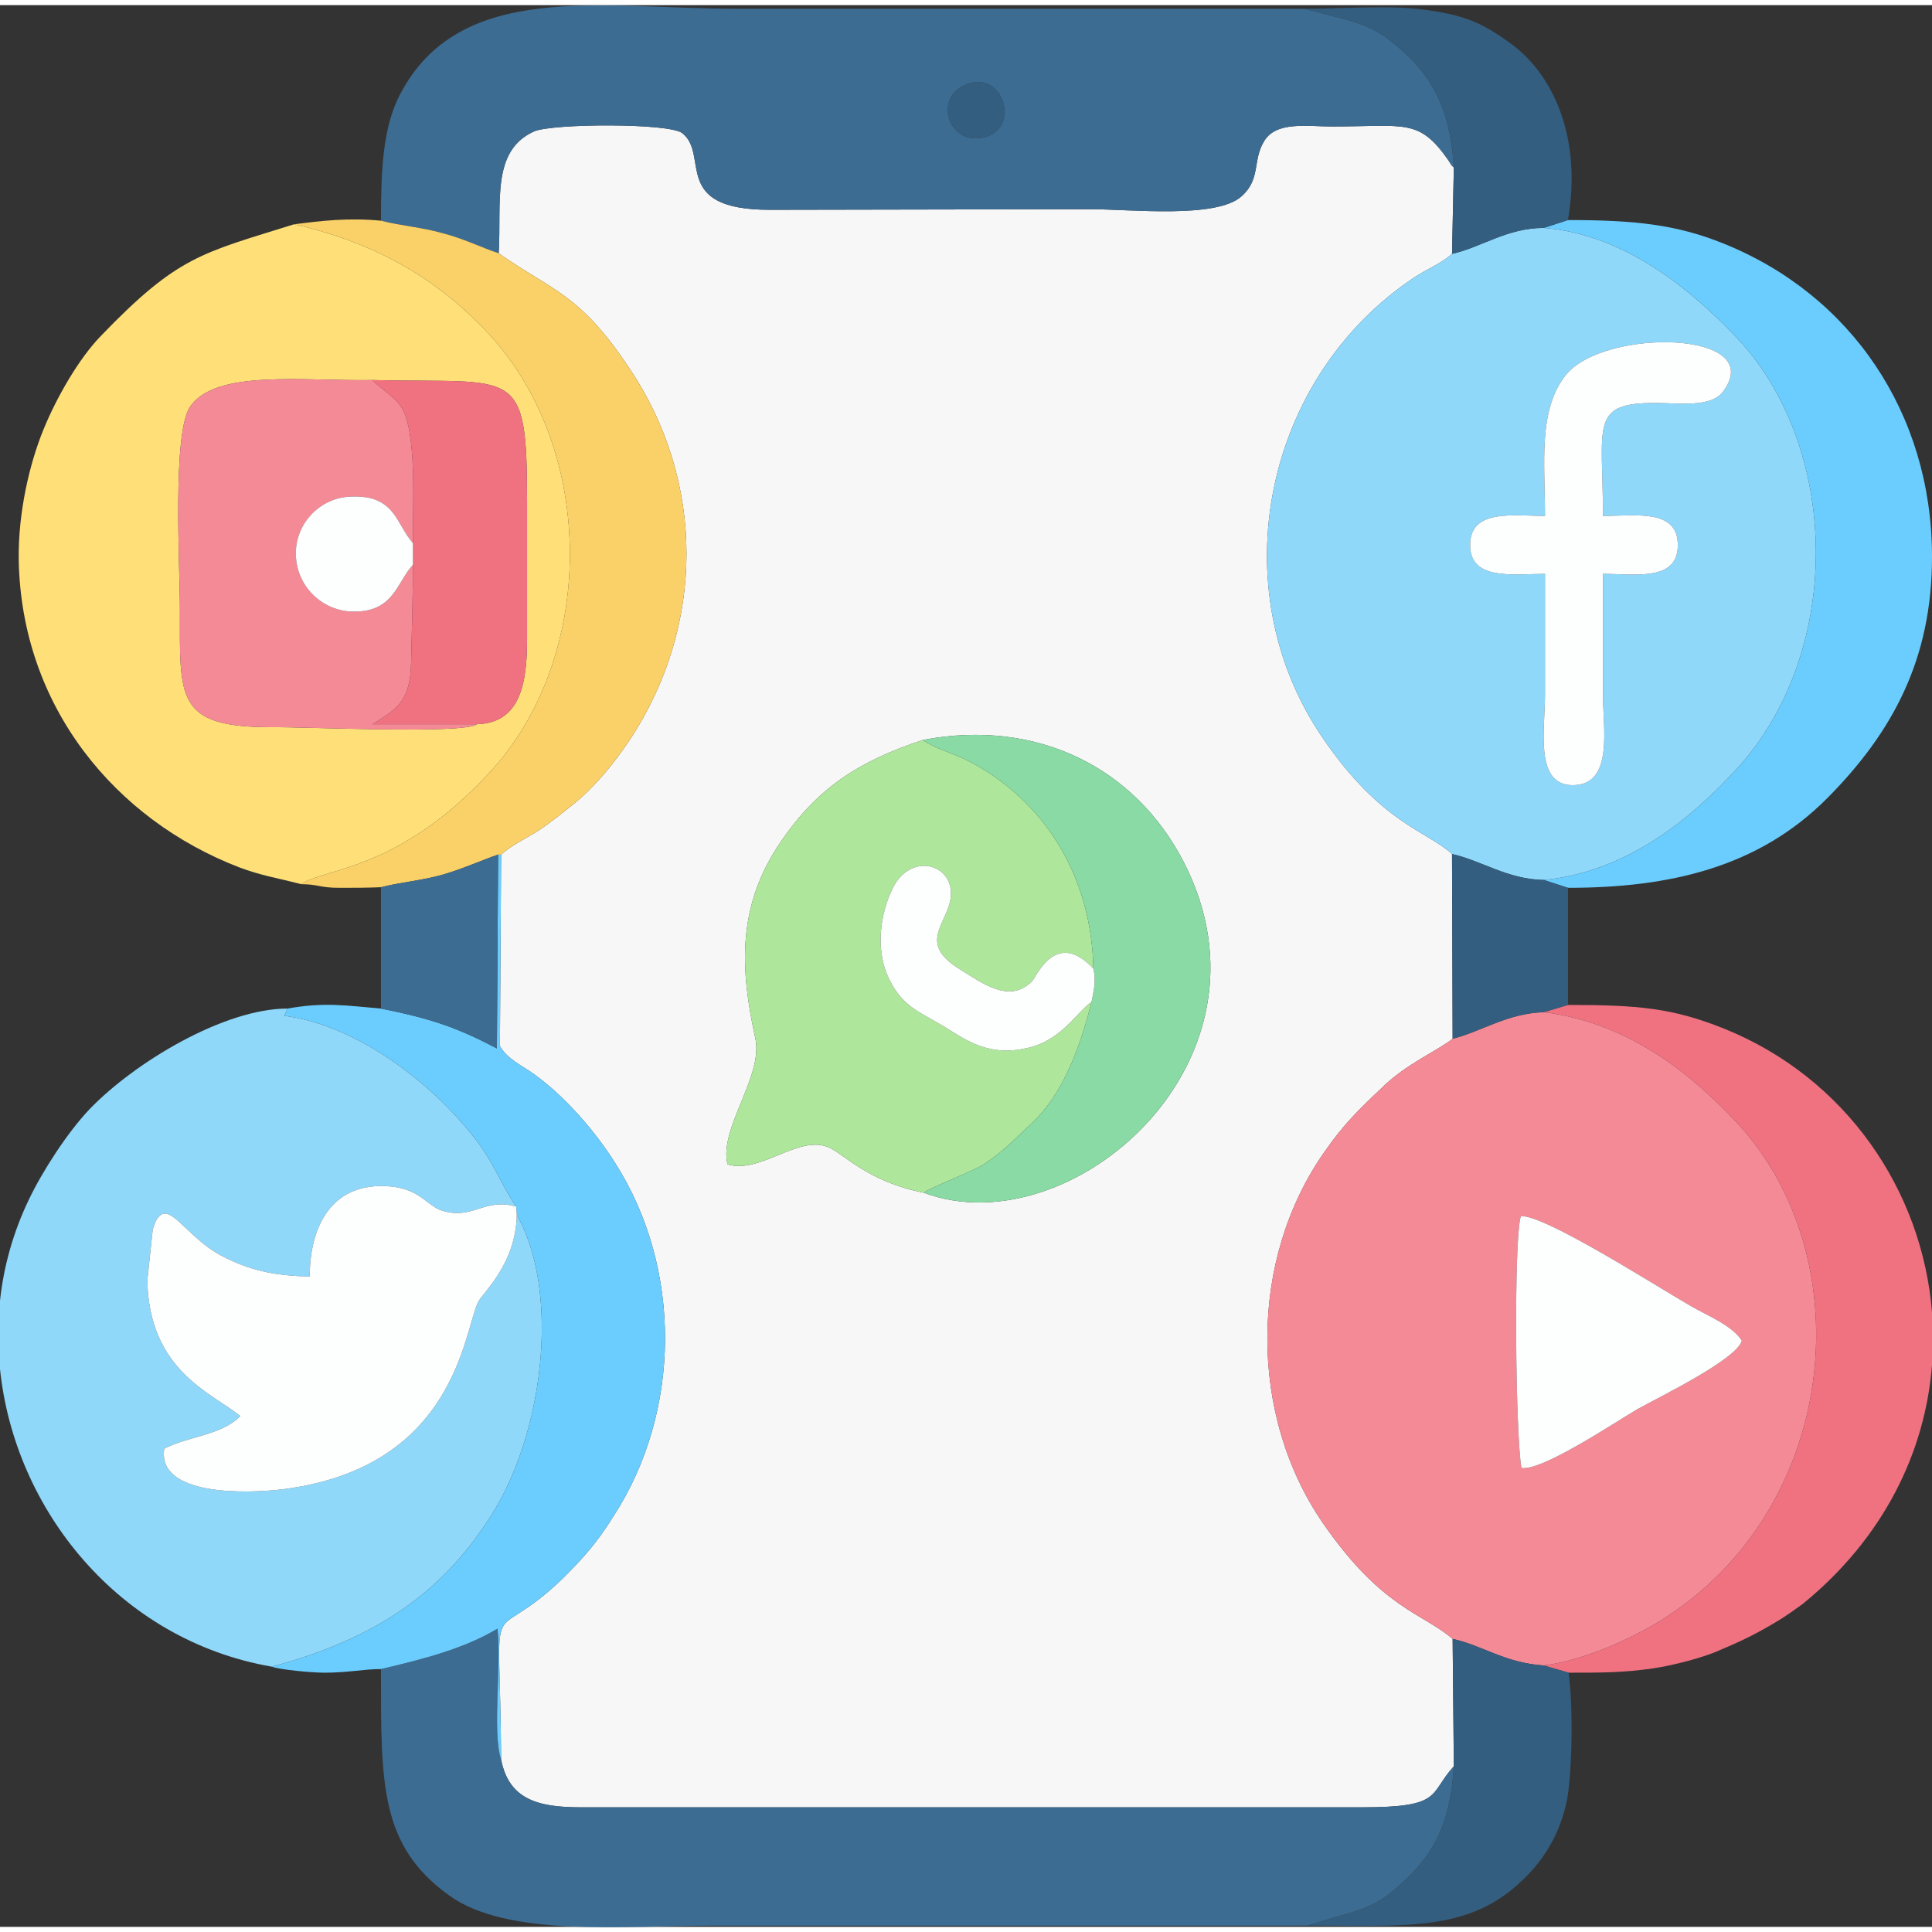
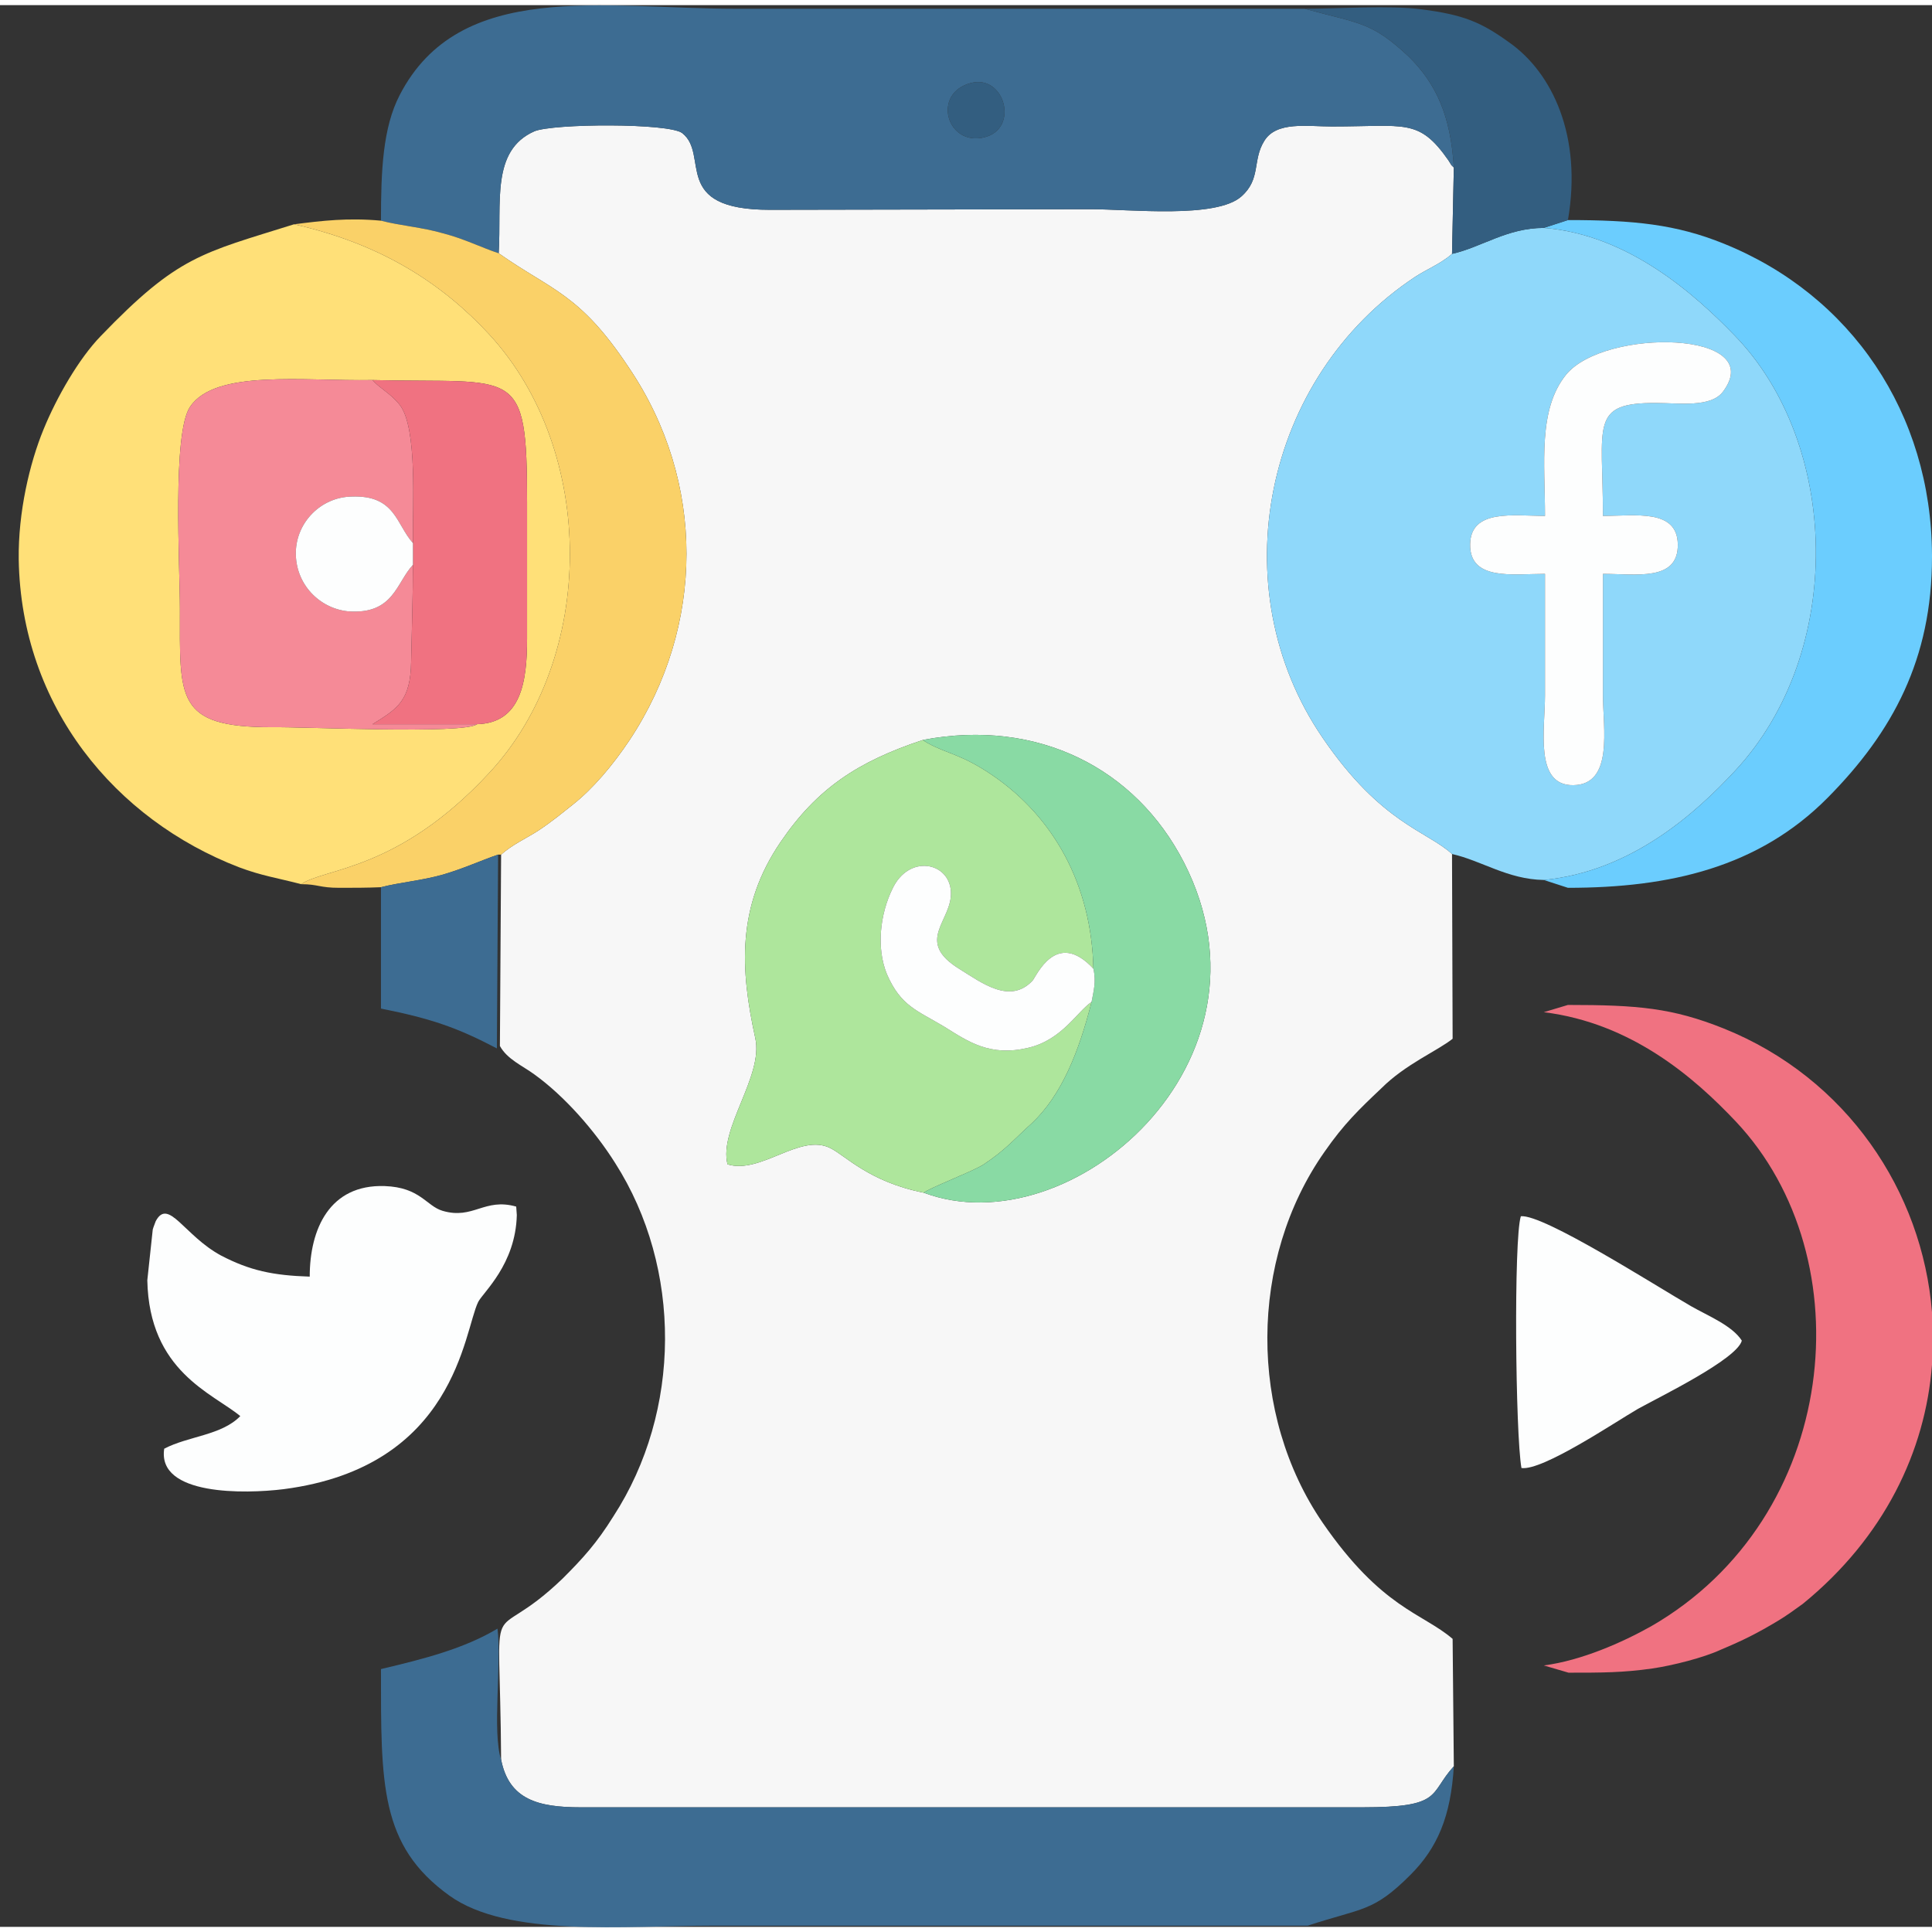
<svg xmlns="http://www.w3.org/2000/svg" xml:space="preserve" width="32px" height="32px" version="1.1" style="shape-rendering:geometricPrecision; text-rendering:geometricPrecision; image-rendering:optimizeQuality; fill-rule:evenodd; clip-rule:evenodd" viewBox="0 0 32 31.83">
  <rect x="0" y="0" width="32" height="31.83" fill="#333333" stroke="none" />
  <defs>
    <style type="text/css">
   
    .fil11 {fill:#335E80}
    .fil3 {fill:#3D6C92}
    .fil6 {fill:#6BCDFE}
    .fil10 {fill:#89DAA4}
    .fil2 {fill:#8FD8FA}
    .fil5 {fill:#AEE69C}
    .fil7 {fill:#F07281}
    .fil1 {fill:#F58A97}
    .fil0 {fill:#F7F7F7}
    .fil8 {fill:#FAD168}
    .fil9 {fill:#FDFEFE}
    .fil4 {fill:#FFE078}
   
  </style>
  </defs>
  <g id="Layer_x0020_1">
    <g id="_1960522958800">
      <path class="fil0" d="M15.29 12.17c1.9,-0.36 3.52,0.47 4.32,2.03 1.69,3.3 -1.88,6.38 -4.31,5.47 -0.91,-0.18 -1.3,-0.62 -1.55,-0.74 -0.5,-0.25 -1.15,0.44 -1.7,0.27 -0.15,-0.59 0.6,-1.46 0.46,-2.09 -0.25,-1.14 -0.31,-2.18 0.42,-3.25 0.6,-0.88 1.27,-1.33 2.36,-1.69zm-7.03 -8.06c0.88,0.62 1.34,0.66 2.16,1.9 1.27,1.88 1.26,4.27 0.01,6.16 -0.28,0.42 -0.61,0.81 -0.94,1.07 -0.19,0.15 -0.33,0.27 -0.57,0.43 -0.2,0.13 -0.43,0.23 -0.62,0.4l-0.02 3.17c0.12,0.22 0.38,0.33 0.57,0.47 0.5,0.36 1,0.93 1.34,1.47 1.11,1.74 1.1,4.11 -0.03,5.85 -0.28,0.45 -0.51,0.7 -0.84,1.03 -1.29,1.24 -1.04,-0.05 -1.02,3 0.13,0.66 0.61,0.79 1.32,0.79l12.94 0c1.35,0 1.1,-0.22 1.52,-0.68l-0.02 -2.11c-0.5,-0.43 -1.17,-0.5 -2.15,-1.92 -1.23,-1.79 -1.23,-4.36 0.03,-6.15 0.32,-0.46 0.57,-0.7 0.94,-1.05 0.4,-0.4 0.93,-0.62 1.18,-0.82l-0.01 -3.06c-0.41,-0.38 -1.17,-0.5 -2.14,-1.92 -1.7,-2.48 -0.98,-5.98 1.53,-7.64 0.2,-0.13 0.43,-0.22 0.61,-0.38l0.03 -1.43c-0.06,-0.06 -0.02,-0.01 -0.09,-0.12 -0.49,-0.7 -0.71,-0.56 -1.93,-0.56 -0.41,0 -0.92,-0.09 -1.12,0.24 -0.2,0.32 -0.05,0.63 -0.38,0.92 -0.42,0.37 -1.84,0.21 -2.5,0.21l-5.31 0.01c-1.65,0 -0.99,-0.91 -1.45,-1.27 -0.22,-0.17 -2.14,-0.16 -2.45,-0.03 -0.72,0.32 -0.54,1.18 -0.59,2.02z" />
-       <path class="fil1" d="M25.2 24.23c-0.1,-0.56 -0.13,-3.8 -0.01,-4.17 0.37,-0.04 2.23,1.15 2.82,1.49 0.28,0.16 0.68,0.32 0.84,0.57 -0.08,0.31 -1.38,0.94 -1.72,1.13 -0.38,0.22 -1.58,1.03 -1.93,0.98zm-1.14 -7.11c-0.25,0.2 -0.78,0.42 -1.18,0.82 -0.37,0.35 -0.62,0.59 -0.94,1.05 -1.26,1.79 -1.26,4.36 -0.03,6.15 0.98,1.42 1.65,1.49 2.15,1.92 0.5,0.11 0.87,0.4 1.51,0.44 0.62,-0.08 1.3,-0.38 1.78,-0.65 3.12,-1.8 3.54,-6.09 1.4,-8.36 -0.68,-0.72 -1.72,-1.63 -3.18,-1.81 -0.61,0.02 -1.03,0.32 -1.51,0.44z" />
      <path class="fil2" d="M25.59 8.46c0,-0.87 -0.12,-1.76 0.35,-2.34 0.64,-0.78 3.35,-0.73 2.6,0.28 -0.2,0.27 -0.73,0.19 -1.1,0.19 -1.12,-0.01 -0.89,0.36 -0.89,1.87 0.54,0 1.23,-0.12 1.24,0.47 0.01,0.62 -0.69,0.49 -1.24,0.49 0,0.67 0,1.34 0,2.01 0,0.54 0.18,1.48 -0.49,1.49 -0.65,0.01 -0.47,-0.93 -0.47,-1.49 0,-0.67 0,-1.34 0,-2.01 -0.53,0 -1.25,0.12 -1.24,-0.49 0.01,-0.59 0.72,-0.47 1.24,-0.47zm-1.54 -4.34c-0.18,0.16 -0.41,0.25 -0.61,0.38 -2.51,1.66 -3.23,5.16 -1.53,7.64 0.97,1.42 1.73,1.54 2.14,1.92 0.49,0.11 0.92,0.42 1.52,0.43 1.45,-0.14 2.52,-1.11 3.17,-1.81 1.83,-1.97 1.74,-5.42 -0.02,-7.22 -0.63,-0.65 -1.74,-1.66 -3.15,-1.77 -0.61,0 -1.03,0.32 -1.52,0.43z" />
-       <path class="fil2" d="M4.5 27.52c1.8,-0.48 2.86,-1.28 3.64,-2.51 0.86,-1.36 1.12,-3.61 0.47,-4.88l-0.05 -0.09c-0.02,0.82 -0.56,1.28 -0.64,1.44 -0.24,0.49 -0.37,2.73 -3.22,3.1 -0.64,0.08 -2.1,0.11 -1.98,-0.67 0.4,-0.21 0.95,-0.22 1.26,-0.54 -0.46,-0.38 -1.51,-0.74 -1.54,-2.25l0.09 -0.84c0.01,-0.04 0.04,-0.11 0.05,-0.14 0.21,-0.39 0.47,0.24 1.08,0.57 0.48,0.25 0.86,0.33 1.47,0.35 0,-0.79 0.33,-1.53 1.24,-1.5 0.59,0.02 0.69,0.33 0.96,0.41 0.51,0.15 0.69,-0.22 1.22,-0.07 -0.27,-0.4 -0.36,-0.7 -0.64,-1.07 -0.68,-0.91 -1.95,-1.93 -3.2,-2.09l0.05 -0.12c-1.04,0 -2.52,0.88 -3.28,1.67 -0.36,0.38 -0.77,1.01 -1,1.49 -0.26,0.54 -0.42,1.11 -0.48,1.68l0 1.13c0.24,2.33 1.97,4.49 4.5,4.93z" />
      <path class="fil3" d="M16.08 1.29c0.56,-0.15 0.81,0.76 0.22,0.9 -0.62,0.15 -0.87,-0.73 -0.22,-0.9zm-9.77 2.28c0.3,0.08 0.69,0.11 1.03,0.21 0.35,0.09 0.62,0.23 0.92,0.33 0.05,-0.84 -0.13,-1.7 0.59,-2.02 0.31,-0.13 2.23,-0.14 2.45,0.03 0.46,0.36 -0.2,1.27 1.45,1.27l5.31 -0.01c0.66,0 2.08,0.16 2.5,-0.21 0.33,-0.29 0.18,-0.6 0.38,-0.92 0.2,-0.33 0.71,-0.24 1.12,-0.24 1.22,0 1.44,-0.14 1.93,0.56 0.07,0.11 0.03,0.06 0.09,0.12 -0.05,-0.85 -0.29,-1.39 -0.75,-1.84 -0.62,-0.58 -0.81,-0.54 -1.72,-0.79 -3.14,0 -6.28,0 -9.42,0 -2.21,0 -4.58,-0.49 -5.57,1.43 -0.28,0.54 -0.31,1.25 -0.31,2.08z" />
      <path class="fil4" d="M7.9 11.91c-0.21,0.17 -2.89,0.04 -3.4,0.05 -1.6,0 -1.52,-0.48 -1.52,-1.97 0,-0.69 -0.13,-2.91 0.17,-3.34 0.42,-0.62 1.87,-0.42 3.02,-0.44 2.39,0.06 2.56,-0.27 2.56,2.03 0,0.75 0,1.5 0,2.25 0,0.72 -0.1,1.4 -0.83,1.42zm-2.91 2.65c0.38,-0.27 1.6,-0.21 3.11,-1.84 1.78,-1.91 1.79,-5.33 0,-7.27 -0.76,-0.82 -1.76,-1.49 -3.23,-1.82 -1.53,0.48 -1.92,0.52 -3.2,1.85 -0.36,0.37 -0.73,1.01 -0.95,1.55 -0.23,0.56 -0.42,1.37 -0.41,2.15 0.04,2.44 1.6,4.31 3.65,5.1 0.37,0.14 0.65,0.18 1.03,0.28z" />
      <path class="fil3" d="M6.31 27.56c0,1.91 -0.02,2.92 1.13,3.75 0.97,0.7 2.9,0.5 4.37,0.5 3.28,0 6.57,0 9.85,0 0.91,-0.3 1.08,-0.22 1.7,-0.84 0.45,-0.45 0.67,-0.97 0.72,-1.8 -0.42,0.46 -0.17,0.68 -1.52,0.68l-12.94 0c-0.71,0 -1.19,-0.13 -1.32,-0.79 -0.15,-0.45 0.01,-1.59 -0.06,-2.17 -0.55,0.33 -1.21,0.5 -1.93,0.67z" />
      <path class="fil5" d="M15.3 19.67c0.1,-0.08 0.78,-0.34 0.98,-0.46 0.38,-0.25 0.52,-0.43 0.81,-0.69 0.49,-0.46 0.78,-1.18 0.99,-2.01 -0.24,0.16 -0.49,0.63 -1.05,0.76 -0.63,0.15 -0.99,-0.1 -1.39,-0.35 -0.45,-0.27 -0.72,-0.34 -0.95,-0.87 -0.18,-0.44 -0.11,-1 0.09,-1.41 0.27,-0.58 0.94,-0.45 0.97,0.04 0.03,0.49 -0.62,0.82 0.15,1.29 0.37,0.23 0.83,0.58 1.2,0.19 0.06,-0.06 0.39,-0.87 1.01,-0.2 -0.03,-1.38 -0.65,-2.51 -1.68,-3.21 -0.5,-0.34 -0.74,-0.35 -1.05,-0.52 -0.02,-0.01 -0.04,-0.02 -0.05,-0.03 -0.01,0 -0.03,-0.02 -0.04,-0.03 -1.09,0.36 -1.76,0.81 -2.36,1.69 -0.73,1.07 -0.67,2.11 -0.42,3.25 0.14,0.63 -0.61,1.5 -0.46,2.09 0.55,0.17 1.2,-0.52 1.7,-0.27 0.25,0.12 0.64,0.56 1.55,0.74z" />
-       <path class="fil6" d="M6.31 16.62c-0.59,-0.05 -0.93,-0.11 -1.55,0l-0.05 0.12c1.25,0.16 2.52,1.18 3.2,2.09 0.28,0.37 0.37,0.67 0.64,1.07l0.01 0.14 0.05 0.09c0.65,1.27 0.39,3.52 -0.47,4.88 -0.78,1.23 -1.84,2.03 -3.64,2.51 0.13,0.05 0.66,0.1 0.87,0.1 0.4,0 0.65,-0.06 0.94,-0.06 0.72,-0.17 1.38,-0.34 1.93,-0.67 0.07,0.58 -0.09,1.72 0.06,2.17 -0.02,-3.05 -0.27,-1.76 1.02,-3 0.33,-0.33 0.56,-0.58 0.84,-1.03 1.13,-1.74 1.14,-4.11 0.03,-5.85 -0.34,-0.54 -0.84,-1.11 -1.34,-1.47 -0.19,-0.14 -0.45,-0.25 -0.57,-0.47l0.02 -3.17 -0.05 0 -0.02 3.21c-0.65,-0.34 -1.07,-0.49 -1.92,-0.66z" />
      <path class="fil6" d="M25.57 3.69c1.41,0.11 2.52,1.12 3.15,1.77 1.76,1.8 1.85,5.25 0.02,7.22 -0.65,0.7 -1.72,1.67 -3.17,1.81l0.4 0.13c1.69,0 3.16,-0.34 4.3,-1.49 1.08,-1.09 1.73,-2.3 1.73,-3.99l0 -0.03c-0.01,-2.35 -1.34,-4.31 -3.45,-5.16 -0.79,-0.32 -1.49,-0.39 -2.58,-0.39l-0.4 0.13z" />
      <path class="fil7" d="M25.57 16.68c1.46,0.18 2.5,1.09 3.18,1.81 2.14,2.27 1.72,6.56 -1.4,8.36 -0.48,0.27 -1.16,0.57 -1.78,0.65l0.41 0.12c0.55,0 0.9,0 1.39,-0.07 0.34,-0.05 0.85,-0.18 1.13,-0.31 0.38,-0.16 0.6,-0.27 0.95,-0.48 0.15,-0.09 0.27,-0.18 0.41,-0.28 1.35,-1.1 2.03,-2.53 2.14,-3.96l0 -0.87c-0.16,-2 -1.41,-3.88 -3.45,-4.7 -0.85,-0.34 -1.42,-0.39 -2.58,-0.39l-0.4 0.12z" />
      <path class="fil8" d="M4.87 3.63c1.47,0.33 2.47,1 3.23,1.82 1.79,1.94 1.78,5.36 0,7.27 -1.51,1.63 -2.73,1.57 -3.11,1.84 0.28,0 0.3,0.06 0.63,0.06 0.23,0 0.46,0 0.69,-0.01 0.31,-0.08 0.68,-0.11 1.03,-0.21 0.34,-0.1 0.62,-0.23 0.91,-0.33l0.05 0c0.19,-0.17 0.42,-0.27 0.62,-0.4 0.24,-0.16 0.38,-0.28 0.57,-0.43 0.33,-0.26 0.66,-0.65 0.94,-1.07 1.25,-1.89 1.26,-4.28 -0.01,-6.16 -0.82,-1.24 -1.28,-1.28 -2.16,-1.9 -0.3,-0.1 -0.57,-0.24 -0.92,-0.33 -0.34,-0.1 -0.73,-0.13 -1.03,-0.21 -0.55,-0.05 -0.97,0 -1.44,0.06z" />
      <path class="fil9" d="M8.56 20.04l-0.01 -0.14c-0.53,-0.15 -0.71,0.22 -1.22,0.07 -0.27,-0.08 -0.37,-0.39 -0.96,-0.41 -0.91,-0.03 -1.24,0.71 -1.24,1.5 -0.61,-0.02 -0.99,-0.1 -1.47,-0.35 -0.61,-0.33 -0.87,-0.96 -1.08,-0.57 -0.01,0.03 -0.04,0.1 -0.05,0.14l-0.09 0.84c0.03,1.51 1.08,1.87 1.54,2.25 -0.31,0.32 -0.86,0.33 -1.26,0.54 -0.12,0.78 1.34,0.75 1.98,0.67 2.85,-0.37 2.98,-2.61 3.22,-3.1 0.08,-0.16 0.62,-0.62 0.64,-1.44z" />
      <path class="fil1" d="M7.9 11.91l-1.73 0c0.42,-0.26 0.63,-0.39 0.64,-1.04 0.01,-0.53 0.03,-1.12 0.03,-1.6 -0.28,0.3 -0.32,0.83 -1.08,0.77 -0.47,-0.05 -0.87,-0.45 -0.86,-0.98 0.01,-0.5 0.42,-0.91 0.92,-0.92 0.73,-0.03 0.74,0.46 1.02,0.77 -0.01,-0.6 0.08,-1.91 -0.22,-2.29 -0.15,-0.19 -0.34,-0.28 -0.45,-0.41 -1.15,0.02 -2.6,-0.18 -3.02,0.44 -0.3,0.43 -0.17,2.65 -0.17,3.34 0,1.49 -0.08,1.97 1.52,1.97 0.51,-0.01 3.19,0.12 3.4,-0.05z" />
      <path class="fil10" d="M15.29 12.17c0.01,0.01 0.03,0.03 0.04,0.03 0.01,0.01 0.03,0.02 0.05,0.03 0.31,0.17 0.55,0.18 1.05,0.52 1.03,0.7 1.65,1.83 1.68,3.21 0.05,0.22 0,0.38 -0.03,0.55 -0.21,0.83 -0.5,1.55 -0.99,2.01 -0.29,0.26 -0.43,0.44 -0.81,0.69 -0.2,0.12 -0.88,0.38 -0.98,0.46 2.43,0.91 6,-2.17 4.31,-5.47 -0.8,-1.56 -2.42,-2.39 -4.32,-2.03z" />
      <path class="fil7" d="M6.84 8.91l0 0.36c0,0.48 -0.02,1.07 -0.03,1.6 -0.01,0.65 -0.22,0.78 -0.64,1.04l1.73 0c0.73,-0.02 0.83,-0.7 0.83,-1.42 0,-0.75 0,-1.5 0,-2.25 0,-2.3 -0.17,-1.97 -2.56,-2.03 0.11,0.13 0.3,0.22 0.45,0.41 0.3,0.38 0.21,1.69 0.22,2.29z" />
      <path class="fil9" d="M25.59 8.46c-0.52,0 -1.23,-0.12 -1.24,0.47 -0.01,0.61 0.71,0.49 1.24,0.49 0,0.67 0,1.34 0,2.01 0,0.56 -0.18,1.5 0.47,1.49 0.67,-0.01 0.49,-0.95 0.49,-1.49 0,-0.67 0,-1.34 0,-2.01 0.55,0 1.25,0.13 1.24,-0.49 -0.01,-0.59 -0.7,-0.47 -1.24,-0.47 0,-1.51 -0.23,-1.88 0.89,-1.87 0.37,0 0.9,0.08 1.1,-0.19 0.75,-1.01 -1.96,-1.06 -2.6,-0.28 -0.47,0.58 -0.35,1.47 -0.35,2.34z" />
      <path class="fil9" d="M25.2 24.23c0.35,0.05 1.55,-0.76 1.93,-0.98 0.34,-0.19 1.64,-0.82 1.72,-1.13 -0.16,-0.25 -0.56,-0.41 -0.84,-0.57 -0.59,-0.34 -2.45,-1.53 -2.82,-1.49 -0.12,0.37 -0.09,3.61 0.01,4.17z" />
-       <path class="fil11" d="M24.08 29.17c-0.05,0.83 -0.27,1.35 -0.72,1.8 -0.62,0.62 -0.79,0.54 -1.7,0.84 1.61,0 2.64,0.1 3.51,-0.71 0.37,-0.33 0.66,-0.78 0.78,-1.35 0.09,-0.44 0.11,-1.59 0.03,-2.13l-0.41 -0.12c-0.64,-0.04 -1.01,-0.33 -1.51,-0.44l0.02 2.11z" />
      <path class="fil11" d="M24.08 2.69l-0.03 1.43c0.49,-0.11 0.91,-0.43 1.52,-0.43l0.4 -0.13c0.24,-1.39 -0.26,-2.44 -0.97,-2.94 -0.47,-0.34 -0.76,-0.46 -1.45,-0.55 -0.52,-0.07 -1.39,-0.01 -1.94,-0.01 0.91,0.25 1.1,0.21 1.72,0.79 0.46,0.45 0.7,0.99 0.75,1.84z" />
      <path class="fil9" d="M18.08 16.51c0.03,-0.17 0.08,-0.33 0.03,-0.55 -0.62,-0.67 -0.95,0.14 -1.01,0.2 -0.37,0.39 -0.83,0.04 -1.2,-0.19 -0.77,-0.47 -0.12,-0.8 -0.15,-1.29 -0.03,-0.49 -0.7,-0.62 -0.97,-0.04 -0.2,0.41 -0.27,0.97 -0.09,1.41 0.23,0.53 0.5,0.6 0.95,0.87 0.4,0.25 0.76,0.5 1.39,0.35 0.56,-0.13 0.81,-0.6 1.05,-0.76z" />
      <path class="fil3" d="M6.31 14.61l0 2.01c0.85,0.17 1.27,0.32 1.92,0.66l0.02 -3.21c-0.29,0.1 -0.57,0.23 -0.91,0.33 -0.35,0.1 -0.72,0.13 -1.03,0.21z" />
-       <path class="fil11" d="M24.06 17.12c0.48,-0.12 0.9,-0.42 1.51,-0.44l0.4 -0.12 0 -1.94 -0.4 -0.13c-0.6,-0.01 -1.03,-0.32 -1.52,-0.43l0.01 3.06z" />
      <path class="fil9" d="M6.84 9.27l0 -0.36c-0.28,-0.31 -0.29,-0.8 -1.02,-0.77 -0.5,0.01 -0.91,0.42 -0.92,0.92 -0.01,0.53 0.39,0.93 0.86,0.98 0.76,0.06 0.8,-0.47 1.08,-0.77z" />
      <path class="fil11" d="M16.08 1.29c-0.65,0.17 -0.4,1.05 0.22,0.9 0.59,-0.14 0.34,-1.05 -0.22,-0.9z" />
    </g>
  </g>
</svg>